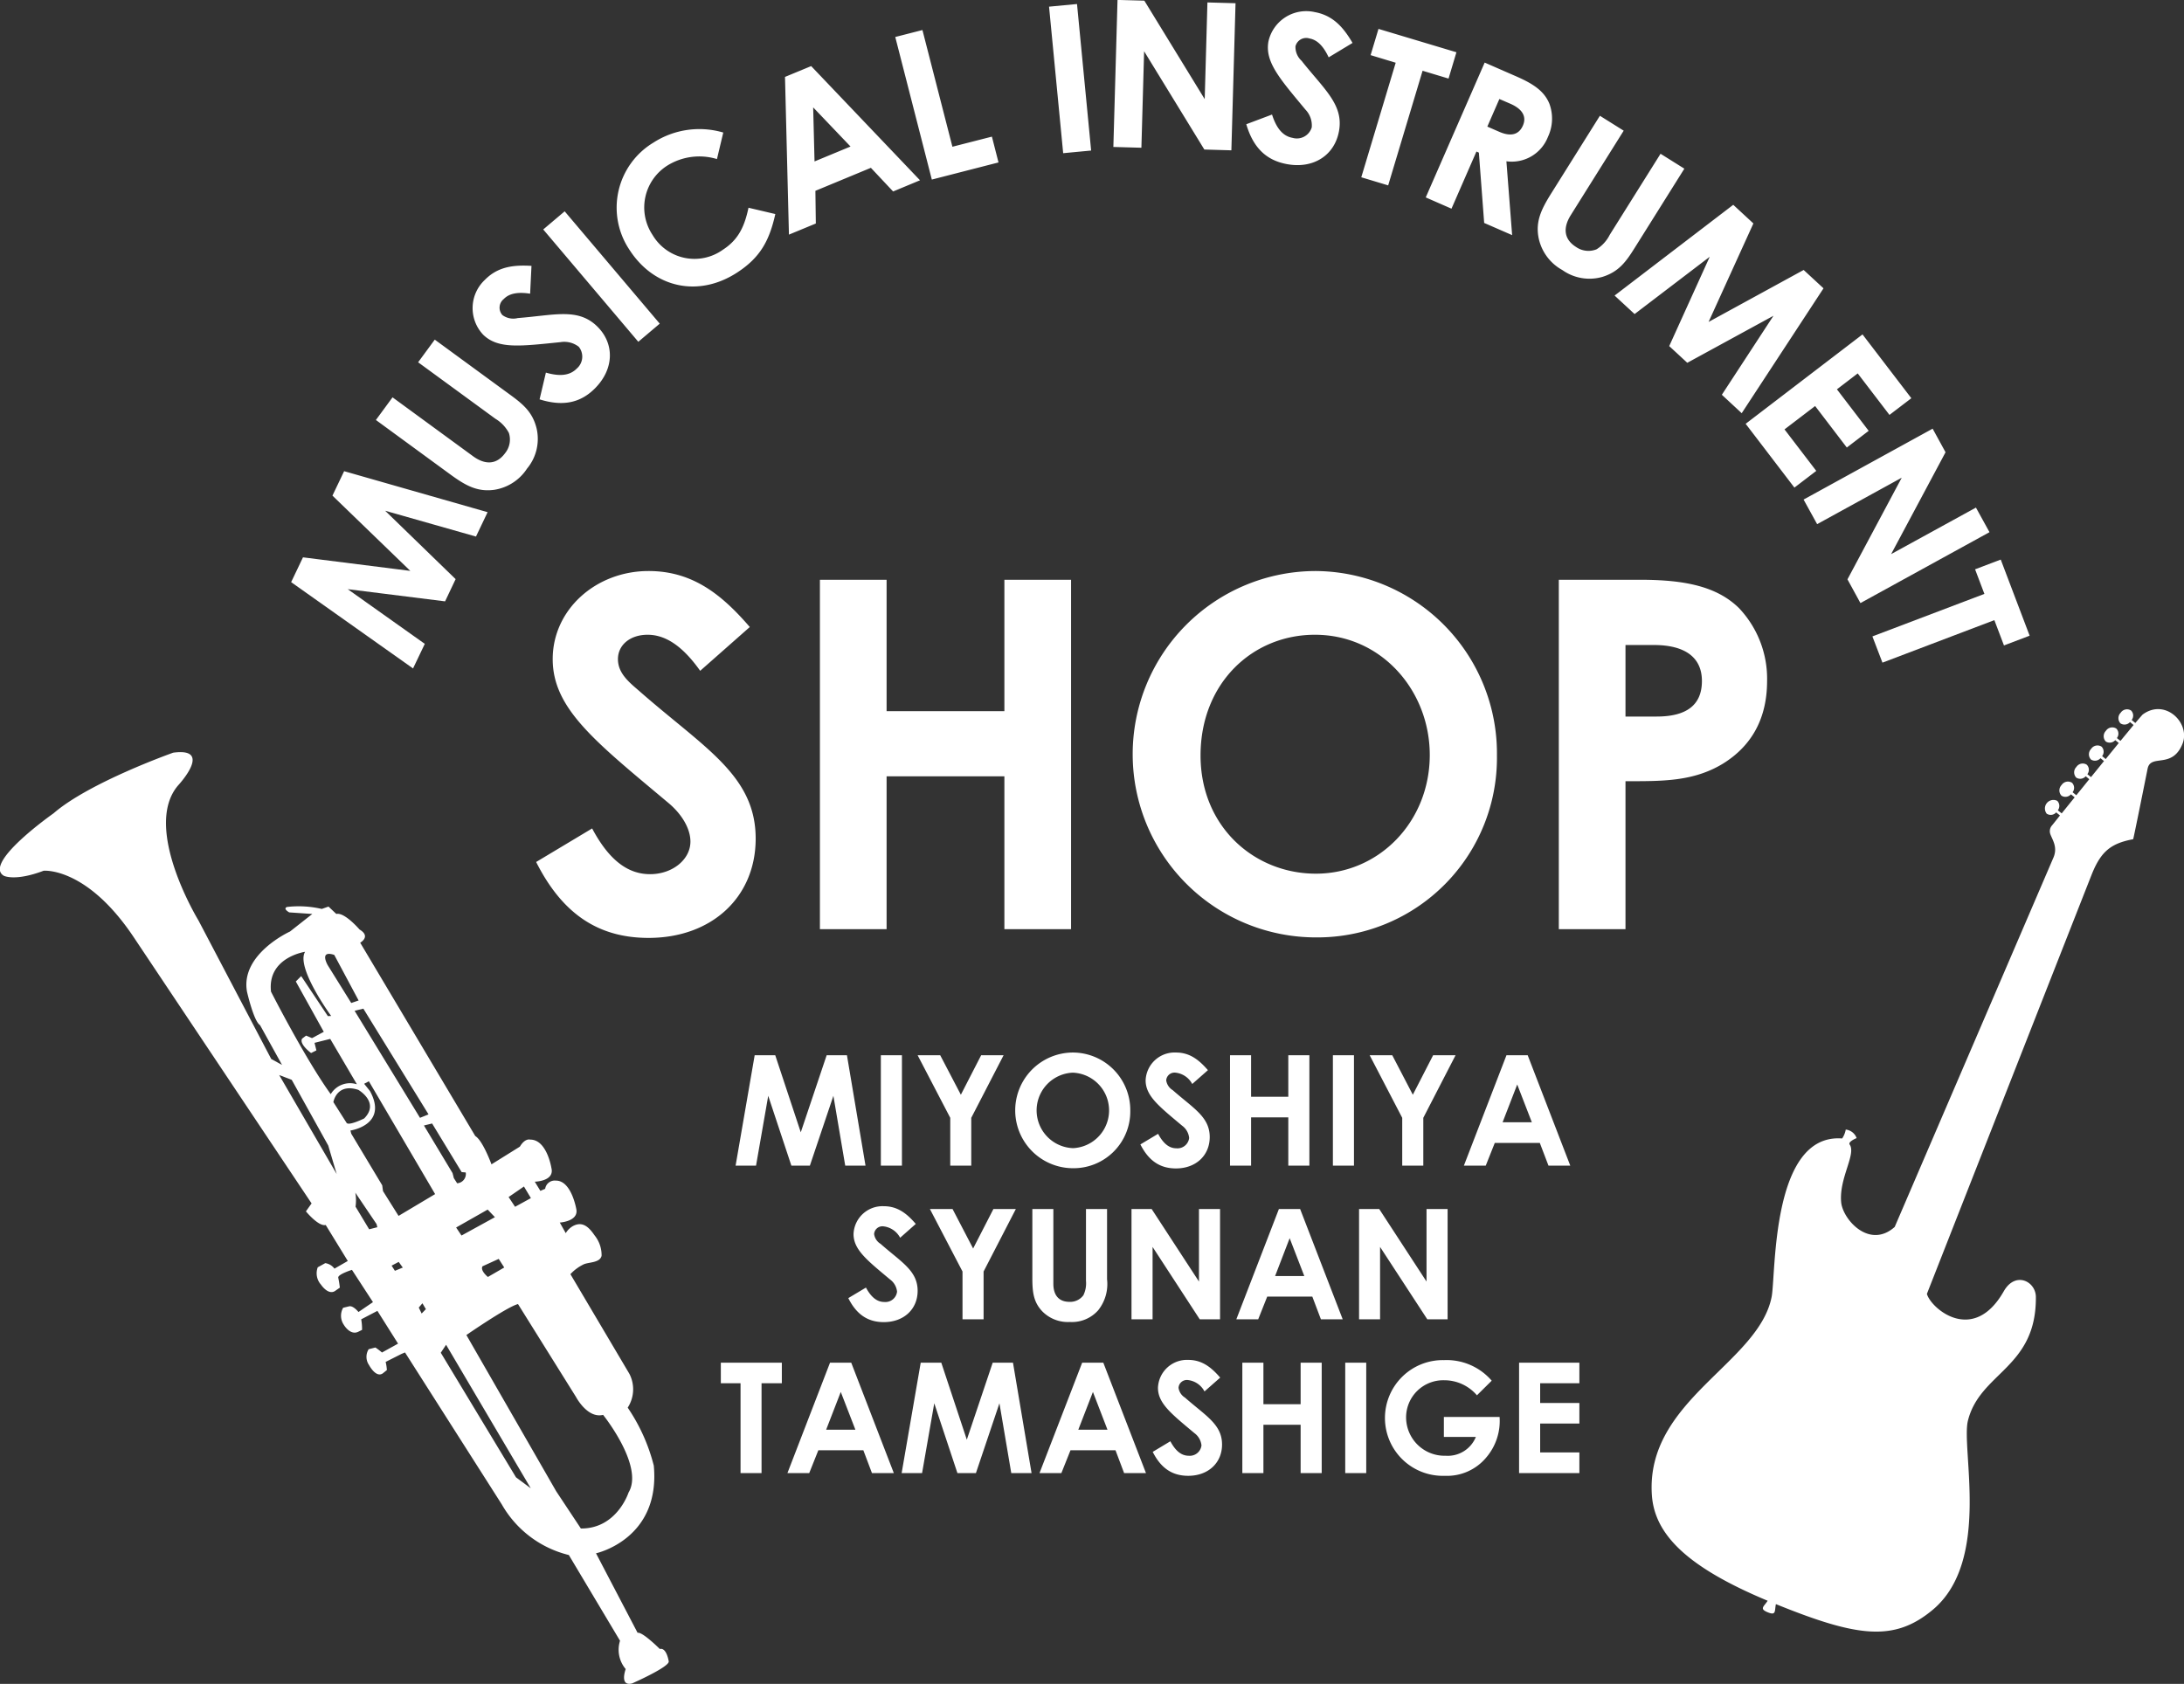
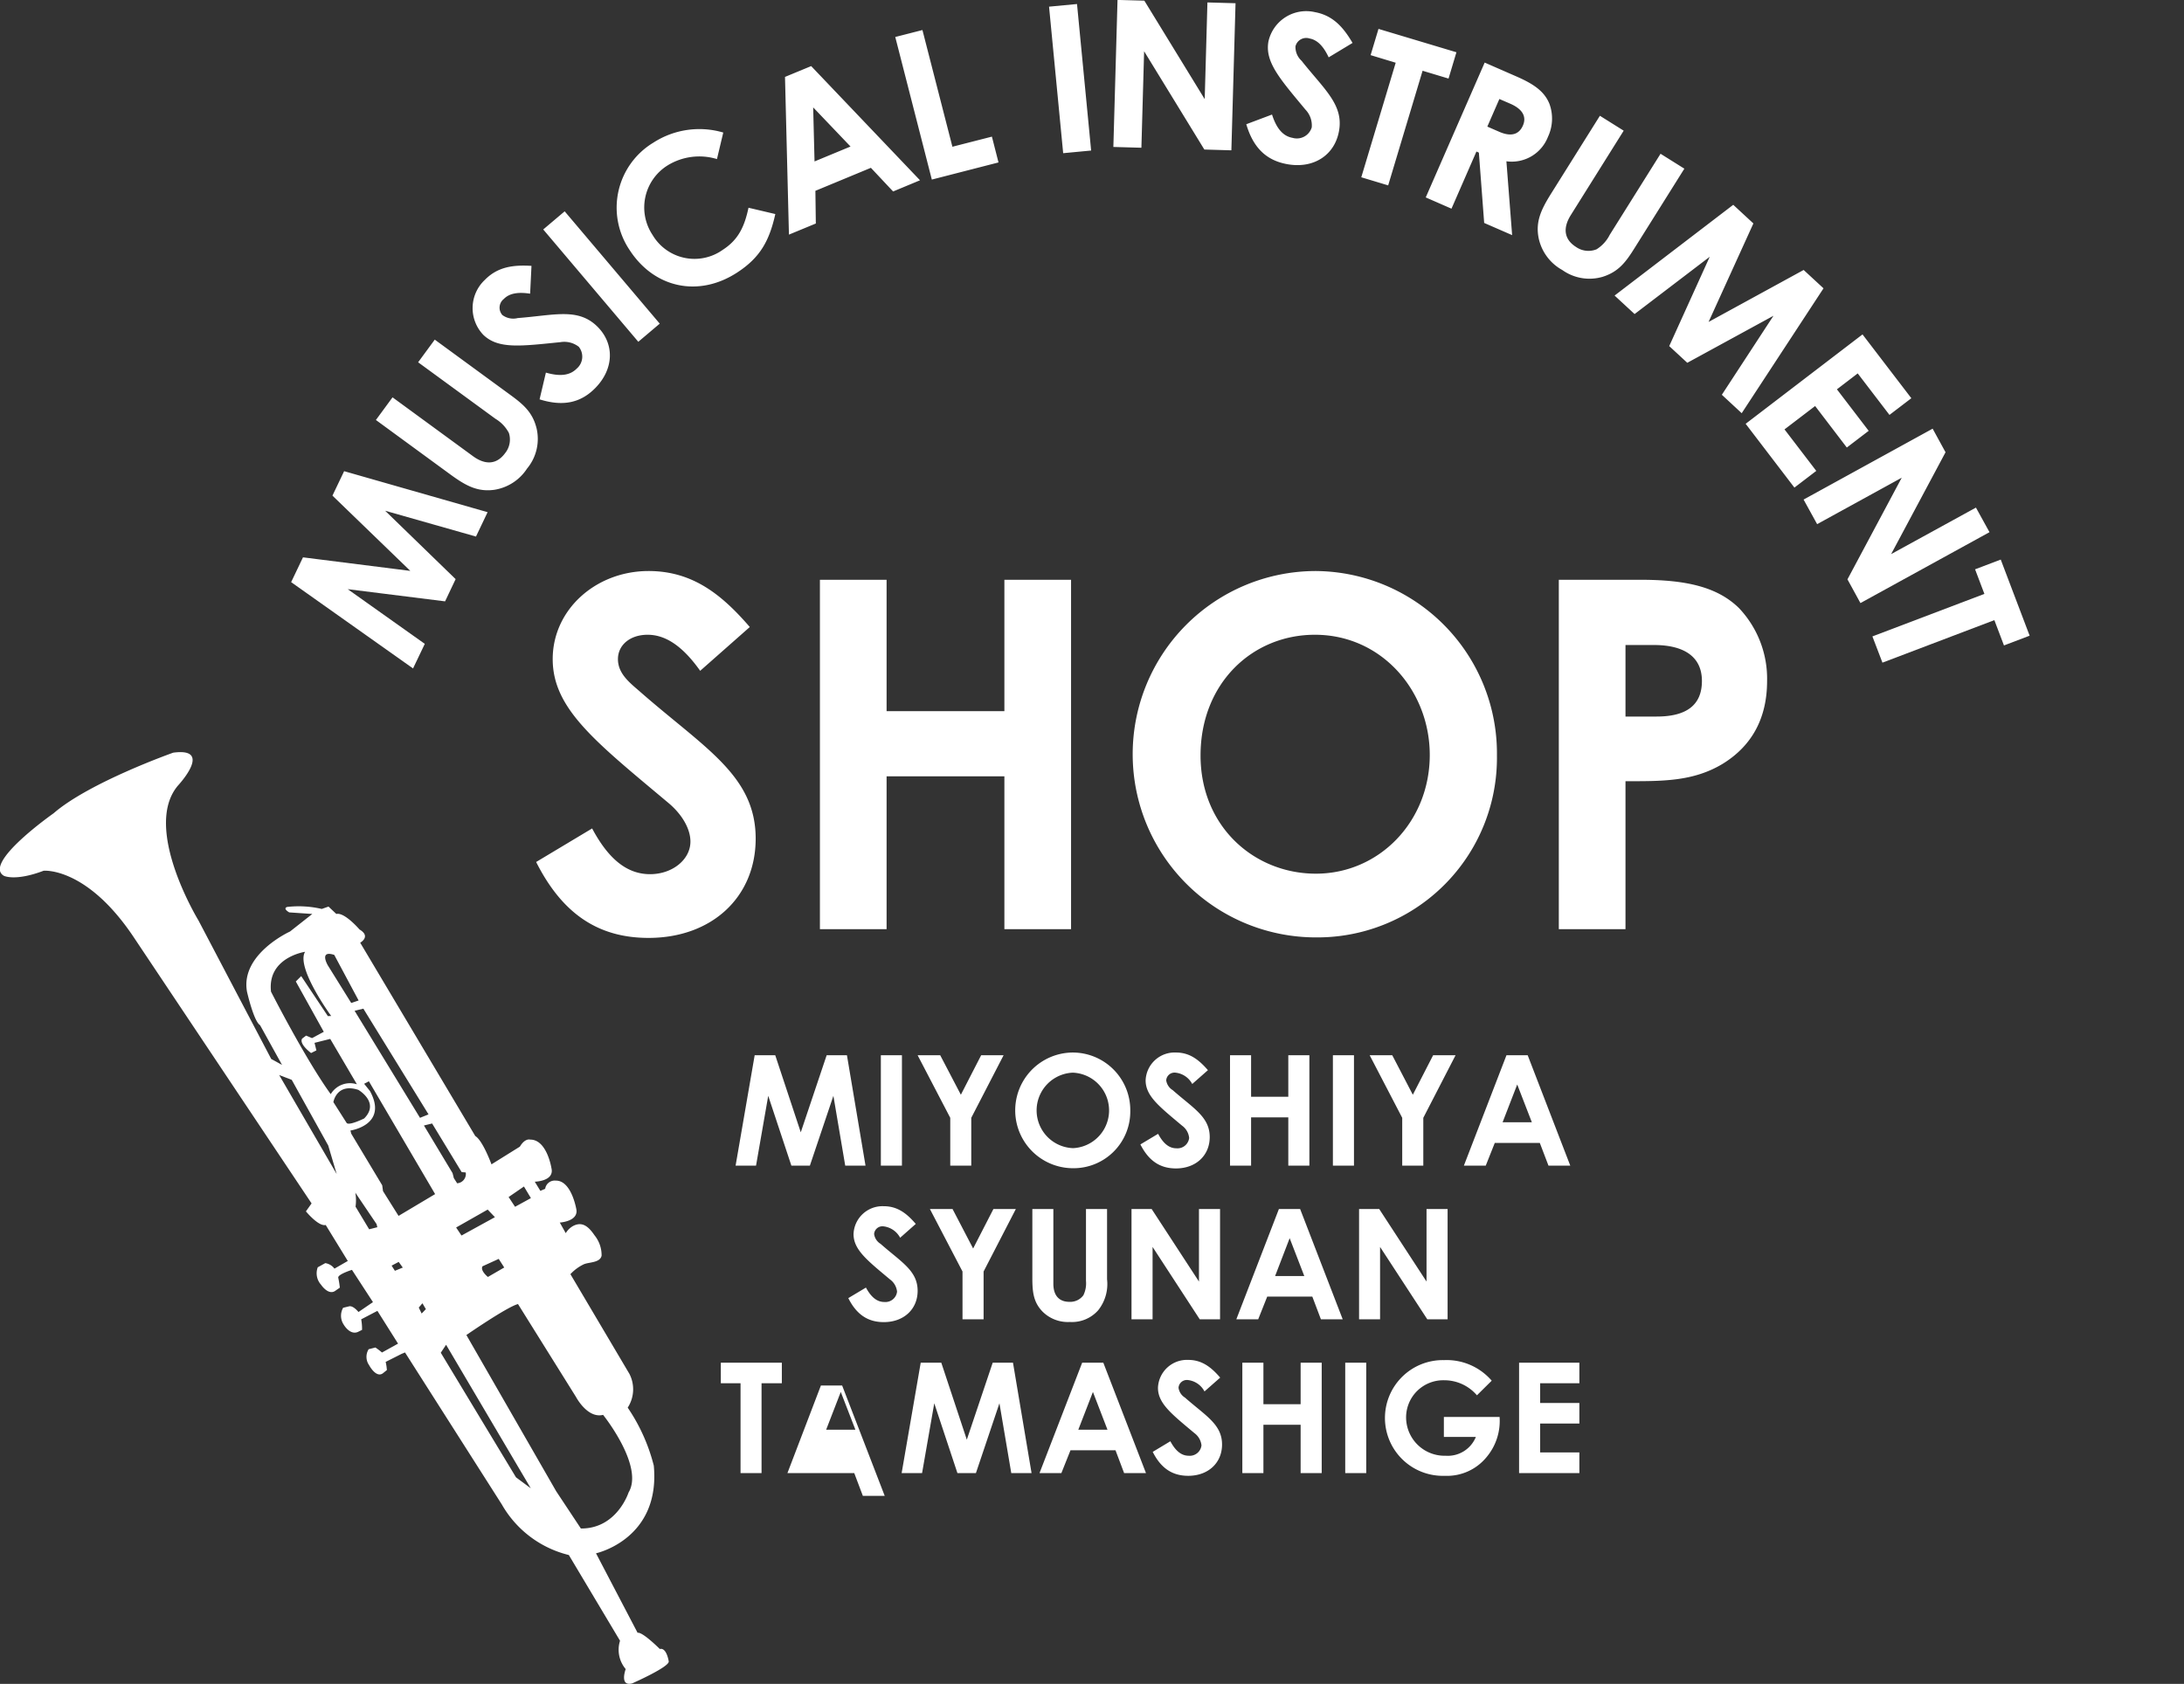
<svg xmlns="http://www.w3.org/2000/svg" id="shop.svg" width="304.62" height="234.91" viewBox="0 0 304.62 234.91">
  <rect x="0" y="0" width="304.62" height="234.91" fill="#333333" stroke="none" />
  <defs>
    <style>
      .cls-1 {
        fill: #fff;
        fill-rule: evenodd;
      }
    </style>
  </defs>
-   <path id="ギター" class="cls-1" d="M1490.32,5150.13c-0.08.06-.47,0.52-1.05,1.2l-0.51-.42a1,1,0,0,0-.08-1.32,1.052,1.052,0,0,0-1.45.31,1.062,1.062,0,0,0-.02,1.49,1.022,1.022,0,0,0,1.32-.19l0.5,0.41c-0.5.61-1.13,1.37-1.83,2.22l-0.5-.4a1,1,0,0,0-.08-1.32,1.052,1.052,0,0,0-1.45.31,1.072,1.072,0,0,0-.02,1.49,1.022,1.022,0,0,0,1.32-.19l0.49,0.4c-0.57.71-1.19,1.46-1.82,2.24l-0.5-.41a1,1,0,0,0-.08-1.32,1.052,1.052,0,0,0-1.45.31,1.072,1.072,0,0,0-.02,1.49,1.022,1.022,0,0,0,1.32-.19l0.49,0.4c-0.6.75-1.21,1.5-1.81,2.24l-0.51-.41a1,1,0,0,0-.08-1.32,1.053,1.053,0,0,0-1.45.31,1.072,1.072,0,0,0-.02,1.49,1.022,1.022,0,0,0,1.32-.19l0.5,0.41c-0.63.78-1.23,1.53-1.81,2.24l-0.52-.42a1,1,0,0,0-.08-1.32,1.053,1.053,0,0,0-1.45.31,1.072,1.072,0,0,0-.02,1.49,1.022,1.022,0,0,0,1.32-.19l0.52,0.42c-0.69.85-1.3,1.61-1.81,2.24l-0.54-.43a1,1,0,0,0-.08-1.32,1.188,1.188,0,0,0-1.47,1.79,1.008,1.008,0,0,0,1.32-.18l0.53,0.43c-0.65.82-1.09,1.37-1.17,1.46a1.216,1.216,0,0,0-.17,1.15c0.27,0.77,1.04,1.78.45,3.22-0.1.25-22.16,51.57-22.16,51.57-3.53,3.15-7.25-1.04-7.47-3.46-0.3-3.36,2.12-6.69,1.19-8.03-0.25-.35.7-0.8,0.97-0.9a1.818,1.818,0,0,0-1.52-1.19,3.2,3.2,0,0,1-.5,1.24c-9.95-.75-9.22,19.01-9.84,22.12-1.86,9.29-17.59,14.42-16.7,27.62,0.37,5.51,4.92,10.06,16.15,14.75-0.54.83-1.19,1.12,0.01,1.61s0.94-.17,1.14-1.14c11.38,4.61,16.5,5.3,21.9.77,8.11-6.81,3.92-22.43,4.88-26.35,1.68-6.78,9.56-7.32,9.48-17.28-0.02-2.17-2.86-3.63-4.48-.78-4.27,7.5-10.18,2.36-10.72.36,0,0,22.7-57.8,23.06-58.69,1.28-3.11,2.68-4.16,5.71-4.74,0.15-.52,1.85-9.03,2.01-9.82,0.43-2.15,3.4.09,4.86-3.46C1497.02,5151.37,1493.47,5147.84,1490.32,5150.13Z" transform="translate(-1191.44 -5050.47)" />
  <path id="トランペット" class="cls-1" d="M1198.91,5163.93s-9.9,6.94-6.94,8.71c0,0,1.54.82,5.56-.7,0,0,5.96-.57,12.52,9.21l24.85,37.2-0.79,1.11s1.76,2.15,2.76,1.9l3.08,5.02-1.86,1.07a1.966,1.966,0,0,0-1.28-.77l-1.05.58a2.372,2.372,0,0,0,.44,2.41c0.4,0.57,1.2,1.38,1.95.91l0.69-.48a13.651,13.651,0,0,0-.22-1.38c-0.11-.47,1.91-1.1,1.91-1.1l2.93,4.5-2.02,1.38s-0.74-.94-1.32-0.79l-0.82.2a2.234,2.234,0,0,0,.08,2.35s0.9,1.58,2.06.98l0.5-.25a7.777,7.777,0,0,0-.12-1.47l2.26-1.18,2.88,4.57-2.24,1.24a9.622,9.622,0,0,0-.92-0.7l-0.94.24a2.01,2.01,0,0,0,.06,2.22s0.95,1.82,1.91,1.15l0.57-.46a6.435,6.435,0,0,0-.17-1.14l2.22-1.12,0.48-.2,13.5,21.2a14.807,14.807,0,0,0,9.35,7.06l7.14,11.96a4.176,4.176,0,0,0,.79,3.95s-0.91,2.46.9,2c0,0,5.29-2.33,5.1-3.09,0,0-.29-1.95-1.24-1.71,0,0-2.43-2.43-3.1-2.26l-5.8-11.09s9.02-1.95,8.06-12.23a25.431,25.431,0,0,0-3.64-8.09,4.7,4.7,0,0,0,.24-4.71l-8.23-13.91a6.178,6.178,0,0,1,1.87-1.38c0.7-.31,2.27-0.19,2.48-1.2a4.412,4.412,0,0,0-.97-2.82c-0.74-1.08-1.63-2.04-2.99-1.33a2.726,2.726,0,0,0-1.04,1.01l-0.83-1.48s2.55-.15,2.32-1.78c0,0-.66-4.11-2.89-4.07a1.341,1.341,0,0,0-1.47,1.14l-0.67.29-0.78-1.28s2.79-.05,2.32-1.91c0,0-.63-3.99-2.96-3.96,0,0-.7-0.25-1.44.98l-3.96,2.47s-1.21-3.33-2.26-3.95l-16.05-26.97s1.56-.86-0.09-1.84c0,0-2.1-2.45-3.24-2.17l-1.09-1.03-0.94.33a14.212,14.212,0,0,0-4.82-.28s-0.7.17,0.28,0.76l3.22,0.22-3.11,2.45s-6.94,3.14-6,8.39c0,0,.94,4.14,1.82,4.67l3.07,5.55-1.51-.83-10.15-19.33s-7.88-12.91-2.85-18.82c0,0,5-5.35-.67-4.58C1215.6,5155.47,1203.88,5159.61,1198.91,5163.93Zm64.5,92.63-10.49-17.38,0.74-1.11,11.81,20.02Zm8.37-11.21s1.59,3.04,3.78,2.5c0,0,5.75,7.16,3.55,10.83,0,0-1.62,5.06-6.65,5.02l-3.44-5.19-12.53-21.8s5.71-3.95,7.2-4.32Zm-20.94-12.25-0.59.61-0.4-.83,0.51-.6Zm10.93-5.81-2.28,1.32s-1.11-.89-0.75-1.49l2.26-1.03Zm-14.15.01-1.1.45-0.46-.72,0.99-.52Zm-17.24-26.86,1.75,0.67,5.09,9.16,1.18,3.98Zm11.04,2.07s3.04,1.75.81,3.99c0,0-2.16,1.07-2.45.61l-1.84-2.89S1238.38,5201.51,1241.42,5202.51Zm1.51,19.45-1.9-3.16a6.165,6.165,0,0,0-.03-1.95l2.96,4.38,0.11,0.44Zm12.88,0.87-0.75-1.12,4.4-2.5,1.01,1.06Zm9.68-5.22-2.21,1.21-0.9-1.36,2.14-1.47Zm-13.36-.56-5.1,3.04-2.17-3.46-0.11-.81-4.32-7.2-0.11-.44s5.31-.76,2.72-5.51l-0.81-1.01,0.66-.35Zm-0.42-9.85,4.12,6.78,0.57,0.05a1.3,1.3,0,0,1-1.2,1.51l-0.46-.72-0.18-.7-3.99-6.64Zm-9.59-16.02,9.09,14.75-1.19.48-9.12-14.93Zm-4.06-7.5,3.4,6.36-1.03.35-3.26-5.24S1235.88,5182.97,1238.06,5183.68Zm-8.82,5.13c-0.54-4.79,4.75-5.56,4.75-5.56-1.31,2.19,3.64,8.95,3.64,8.95l-0.46.02-3.72-5.58-0.75.75,3.9,7.02-1.64.88-0.83-.35-0.55.42c-0.46.76,1.25,2.01,1.25,2.01l0.74-.37-0.26-1.05,0.79-.2,1.4-.35,3.72,6.33a3.131,3.131,0,0,0-3.65,1.38C1234.03,5198.22,1229.24,5188.81,1229.24,5188.81Z" transform="translate(-1191.44 -5050.47)" />
  <g id="eng">
-     <path id="MIYOSHIYA_SYUNAN_TAMASHIGE" data-name="MIYOSHIYA SYUNAN TAMASHIGE" class="cls-1" d="M1294.04,5213.08h2.85l1.7-9.74,3.23,9.74h2.58l3.28-9.74,1.65,9.74h2.83l-2.59-15.4h-2.83l-3.61,10.75-3.56-10.75h-2.87Zm20.26,0h2.94v-15.4h-2.94v15.4Zm9.68-6.67v6.67h2.93v-6.67l4.51-8.73h-3.13l-2.83,5.51-2.88-5.51h-3.15Zm17.11-9.11a8.07,8.07,0,0,0,.04,16.14,7.912,7.912,0,0,0,7.96-8.02A8.036,8.036,0,0,0,1341.09,5197.3Zm-0.02,2.81a5.27,5.27,0,0,1,.04,10.53A5.269,5.269,0,0,1,1341.07,5200.11Zm9.43,10.01c1.14,2.25,2.7,3.35,4.96,3.35,2.78,0,4.71-1.81,4.71-4.38,0-2.81-2.29-4.01-5.16-6.54a1.926,1.926,0,0,1-.91-1.37,1.162,1.162,0,0,1,1.31-1.07,3,3,0,0,1,2.32,1.58l2.19-1.93c-1.23-1.41-2.51-2.46-4.46-2.46a4.046,4.046,0,0,0-4.23,3.88c0,2.19,1.89,3.64,5.08,6.32a2.4,2.4,0,0,1,.99,1.72,1.637,1.637,0,0,1-1.78,1.44c-1.03,0-1.84-.69-2.55-2.02Zm12.5,2.96h2.94v-6.73h5.19v6.73h2.94v-15.4h-2.94v5.79h-5.19v-5.79H1363v15.4Zm14.35,0h2.94v-15.4h-2.94v15.4Zm9.67-6.67v6.67h2.94v-6.67l4.5-8.73h-3.13l-2.83,5.51-2.87-5.51h-3.15Zm8.6,6.67h3.05l1.26-3.17h6.28l1.21,3.17h3.04l-5.94-15.4h-2.96Zm9.48-6.05h-4.08l2.04-5.27Zm-95.34,24.53c1.13,2.26,2.7,3.35,4.95,3.35,2.79,0,4.72-1.8,4.72-4.37,0-2.81-2.29-4.01-5.17-6.55a1.894,1.894,0,0,1-.9-1.37,1.162,1.162,0,0,1,1.31-1.07,3.019,3.019,0,0,1,2.32,1.59l2.18-1.93c-1.22-1.42-2.51-2.47-4.46-2.47a4.043,4.043,0,0,0-4.22,3.88c0,2.19,1.88,3.65,5.08,6.33a2.419,2.419,0,0,1,.99,1.71,1.636,1.636,0,0,1-1.78,1.44c-1.03,0-1.85-.69-2.56-2.01Zm15.93-3.71v6.67h2.94v-6.67l4.5-8.72H1330l-2.83,5.51-2.87-5.51h-3.16Zm9.74,0.91c0,1.99.17,3.38,1.41,4.67a5,5,0,0,0,3.82,1.46,4.876,4.876,0,0,0,3.95-1.63,5.864,5.864,0,0,0,1.24-4.33v-9.8h-2.94v10.01a3.818,3.818,0,0,1-.36,2.02,2.278,2.278,0,0,1-1.95.92c-1.42,0-2.24-.86-2.24-2.53v-10.42h-2.93v9.63Zm13.83,5.76h2.94v-10.1l6.58,10.1h2.83v-15.39h-2.94v10.12l-6.6-10.12h-2.81v15.39Zm14.62,0h3.05l1.26-3.17h6.29l1.2,3.17h3.04l-5.94-15.39h-2.96Zm9.48-6.04h-4.07l2.03-5.28Zm7.64,6.04h2.93v-10.1l6.59,10.1h2.83v-15.39h-2.94v10.12l-6.6-10.12H1381v15.39Zm-89.02,8.92h2.75v12.53h2.93v-12.53h2.83v-2.87h-8.51v2.87Zm9.29,12.53h3.04l1.27-3.18h6.28l1.2,3.18h3.05l-5.94-15.4h-2.96Zm9.48-6.05h-4.08l2.04-5.27Zm6.45,6.05h2.85l1.7-9.74,3.23,9.74h2.58l3.28-9.74,1.65,9.74h2.83l-2.59-15.4h-2.83l-3.61,10.74-3.56-10.74h-2.87Zm19.23,0h3.05l1.27-3.18h6.28l1.2,3.18h3.05l-5.95-15.4h-2.95Zm9.48-6.05h-4.07l2.04-5.27Zm6.31,3.09c1.13,2.25,2.7,3.34,4.95,3.34,2.79,0,4.72-1.8,4.72-4.37,0-2.81-2.3-4.01-5.17-6.54a1.913,1.913,0,0,1-.9-1.37,1.163,1.163,0,0,1,1.31-1.08,2.99,2.99,0,0,1,2.31,1.59l2.19-1.93c-1.22-1.41-2.51-2.47-4.46-2.47a4.051,4.051,0,0,0-4.22,3.89c0,2.18,1.88,3.64,5.08,6.32a2.437,2.437,0,0,1,.99,1.72,1.643,1.643,0,0,1-1.78,1.44c-1.03,0-1.85-.69-2.56-2.02Zm12.5,2.96h2.94v-6.74h5.19v6.74h2.94v-15.4h-2.94v5.79h-5.19v-5.79h-2.94v15.4Zm14.35,0H1382v-15.4h-2.93v15.4Zm13.76-7.83v2.79h4.46a4.227,4.227,0,0,1-4.22,2.62,5.362,5.362,0,0,1-5.51-5.32,5.182,5.182,0,0,1,5.32-5.21,5.986,5.986,0,0,1,4.56,2.1l2.06-2.04a8.3,8.3,0,0,0-6.64-2.87,8.073,8.073,0,1,0,.08,16.14,7.119,7.119,0,0,0,5.81-2.57,7.843,7.843,0,0,0,1.85-5.64h-7.77Zm10.49,7.83h8.41v-2.88h-5.47v-4.03h5.47v-2.87h-5.47v-2.75h5.47v-2.87h-8.41v15.4Z" transform="translate(-1191.44 -5050.47)" />
+     <path id="MIYOSHIYA_SYUNAN_TAMASHIGE" data-name="MIYOSHIYA SYUNAN TAMASHIGE" class="cls-1" d="M1294.04,5213.08h2.85l1.7-9.74,3.23,9.74h2.58l3.28-9.74,1.65,9.74h2.83l-2.59-15.4h-2.83l-3.61,10.75-3.56-10.75h-2.87Zm20.26,0h2.94v-15.4h-2.94v15.4Zm9.68-6.67v6.67h2.93v-6.67l4.51-8.73h-3.13l-2.83,5.51-2.88-5.51h-3.15Zm17.11-9.11a8.07,8.07,0,0,0,.04,16.14,7.912,7.912,0,0,0,7.96-8.02A8.036,8.036,0,0,0,1341.09,5197.3Zm-0.02,2.81a5.27,5.27,0,0,1,.04,10.53A5.269,5.269,0,0,1,1341.07,5200.11Zm9.43,10.01c1.14,2.25,2.7,3.35,4.96,3.35,2.78,0,4.71-1.81,4.71-4.38,0-2.81-2.29-4.01-5.16-6.54a1.926,1.926,0,0,1-.91-1.37,1.162,1.162,0,0,1,1.31-1.07,3,3,0,0,1,2.32,1.58l2.19-1.93c-1.23-1.41-2.51-2.46-4.46-2.46a4.046,4.046,0,0,0-4.23,3.88c0,2.19,1.89,3.64,5.08,6.32a2.4,2.4,0,0,1,.99,1.72,1.637,1.637,0,0,1-1.78,1.44c-1.03,0-1.84-.69-2.55-2.02Zm12.5,2.96h2.94v-6.73h5.19v6.73h2.94v-15.4h-2.94v5.79h-5.19v-5.79H1363v15.4Zm14.35,0h2.94v-15.4h-2.94v15.4Zm9.67-6.67v6.67h2.94v-6.67l4.5-8.73h-3.13l-2.83,5.51-2.87-5.51h-3.15Zm8.6,6.67h3.05l1.26-3.17h6.28l1.21,3.17h3.04l-5.94-15.4h-2.96Zm9.48-6.05h-4.08l2.04-5.27Zm-95.34,24.53c1.13,2.26,2.7,3.35,4.95,3.35,2.79,0,4.72-1.8,4.72-4.37,0-2.81-2.29-4.01-5.17-6.55a1.894,1.894,0,0,1-.9-1.37,1.162,1.162,0,0,1,1.31-1.07,3.019,3.019,0,0,1,2.32,1.59l2.18-1.93c-1.22-1.42-2.51-2.47-4.46-2.47a4.043,4.043,0,0,0-4.22,3.88c0,2.19,1.88,3.65,5.08,6.33a2.419,2.419,0,0,1,.99,1.71,1.636,1.636,0,0,1-1.78,1.44c-1.03,0-1.85-.69-2.56-2.01Zm15.93-3.71v6.67h2.94v-6.67l4.5-8.72H1330l-2.83,5.51-2.87-5.51h-3.16Zm9.74,0.91c0,1.99.17,3.38,1.41,4.67a5,5,0,0,0,3.82,1.46,4.876,4.876,0,0,0,3.95-1.63,5.864,5.864,0,0,0,1.24-4.33v-9.8h-2.94v10.01a3.818,3.818,0,0,1-.36,2.02,2.278,2.278,0,0,1-1.95.92c-1.42,0-2.24-.86-2.24-2.53v-10.42h-2.93v9.63Zm13.83,5.76h2.94v-10.1l6.58,10.1h2.83v-15.39h-2.94v10.12l-6.6-10.12h-2.81v15.39Zm14.62,0h3.05l1.26-3.17h6.29l1.2,3.17h3.04l-5.94-15.39h-2.96Zm9.48-6.04h-4.07l2.03-5.28Zm7.64,6.04h2.93v-10.1l6.59,10.1h2.83v-15.39h-2.94v10.12l-6.6-10.12H1381v15.39Zm-89.02,8.92h2.75v12.53h2.93v-12.53h2.83v-2.87h-8.51v2.87Zm9.29,12.53h3.04h6.28l1.2,3.18h3.05l-5.94-15.4h-2.96Zm9.48-6.05h-4.08l2.04-5.27Zm6.45,6.05h2.85l1.7-9.74,3.23,9.74h2.58l3.28-9.74,1.65,9.74h2.83l-2.59-15.4h-2.83l-3.61,10.74-3.56-10.74h-2.87Zm19.23,0h3.05l1.27-3.18h6.28l1.2,3.18h3.05l-5.95-15.4h-2.95Zm9.48-6.05h-4.07l2.04-5.27Zm6.31,3.09c1.13,2.25,2.7,3.34,4.95,3.34,2.79,0,4.72-1.8,4.72-4.37,0-2.81-2.3-4.01-5.17-6.54a1.913,1.913,0,0,1-.9-1.37,1.163,1.163,0,0,1,1.31-1.08,2.99,2.99,0,0,1,2.31,1.59l2.19-1.93c-1.22-1.41-2.51-2.47-4.46-2.47a4.051,4.051,0,0,0-4.22,3.89c0,2.18,1.88,3.64,5.08,6.32a2.437,2.437,0,0,1,.99,1.72,1.643,1.643,0,0,1-1.78,1.44c-1.03,0-1.85-.69-2.56-2.02Zm12.5,2.96h2.94v-6.74h5.19v6.74h2.94v-15.4h-2.94v5.79h-5.19v-5.79h-2.94v15.4Zm14.35,0H1382v-15.4h-2.93v15.4Zm13.76-7.83v2.79h4.46a4.227,4.227,0,0,1-4.22,2.62,5.362,5.362,0,0,1-5.51-5.32,5.182,5.182,0,0,1,5.32-5.21,5.986,5.986,0,0,1,4.56,2.1l2.06-2.04a8.3,8.3,0,0,0-6.64-2.87,8.073,8.073,0,1,0,.08,16.14,7.119,7.119,0,0,0,5.81-2.57,7.843,7.843,0,0,0,1.85-5.64h-7.77Zm10.49,7.83h8.41v-2.88h-5.47v-4.03h5.47v-2.87h-5.47v-2.75h5.47v-2.87h-8.41v15.4Z" transform="translate(-1191.44 -5050.47)" />
    <path id="SHOP" class="cls-1" d="M1266.22,5170.72c3.6,7.13,8.56,10.59,15.68,10.59,8.83,0,14.94-5.7,14.94-13.85,0-8.89-7.27-12.69-16.36-20.7-1.43-1.22-2.85-2.44-2.85-4.34,0-1.97,1.69-3.4,4.14-3.4,2.64,0,5.02,1.77,7.33,5.03l6.92-6.11c-3.87-4.48-7.94-7.81-14.12-7.81-7.33,0-13.37,5.36-13.37,12.29s5.98,11.54,16.09,20.02c1.97,1.63,3.12,3.67,3.12,5.43,0,2.51-2.51,4.55-5.63,4.55-3.26,0-5.84-2.17-8.08-6.38Zm39.58,9.37h9.3v-21.32h16.43v21.32h9.3v-48.74h-9.3v18.33H1315.1v-18.33h-9.3v48.74Zm69.11-49.96a25.555,25.555,0,0,0,.14,51.11,25.043,25.043,0,0,0,25.18-25.38A25.451,25.451,0,0,0,1374.91,5130.13Zm-0.07,8.89c9.3,0,16.02,7.81,16.02,16.77,0,9.3-7.06,16.56-15.88,16.56-8.62,0-16.09-6.58-16.09-16.49C1358.89,5145.81,1366.09,5139.02,1374.84,5139.02Zm34.02,41.07h9.3v-20.64c5.09,0,9.44.07,13.58-2.44,4.07-2.51,6.17-6.38,6.17-11.54a14.324,14.324,0,0,0-3.93-10.18c-3.06-2.99-7.47-3.94-13.78-3.94h-11.34v48.74Zm9.3-39.64h3.94c4.41,0,6.72,1.76,6.72,5.02,0,3.33-2.11,4.96-6.31,4.96h-4.35v-9.98Z" transform="translate(-1191.44 -5050.47)" />
    <path id="MUSICAL_INSTRUMENT" data-name="MUSICAL INSTRUMENT" class="cls-1" d="M1249.05,5143.72l1.64-3.43-10.75-7.63,13.58,1.7,1.47-3.1-9.83-9.54,12.67,3.6,1.62-3.4-20.01-5.72-1.63,3.41,10.86,10.5-14.97-1.89-1.65,3.46Zm5.18-27.08c2.15,1.57,3.78,2.48,6.15,2.16a6.671,6.671,0,0,0,4.57-2.96,6.469,6.469,0,0,0,1.35-5.53c-0.54-2.31-1.86-3.42-3.68-4.75l-10.54-7.71-2.32,3.16,10.78,7.88a5.048,5.048,0,0,1,1.88,1.98,3.017,3.017,0,0,1-.54,2.83c-1.12,1.52-2.68,1.72-4.48.4l-11.21-8.2-2.32,3.16Zm12.47-10.46c3.21,1.01,5.71.54,7.8-1.61,2.6-2.67,2.67-6.19.22-8.58-2.69-2.61-5.97-1.54-11.06-1.15a2.551,2.551,0,0,1-2.15-.42,1.541,1.541,0,0,1,.2-2.24c0.77-.8,2-1,3.67-0.74l0.19-3.88c-2.49-.15-4.69.1-6.51,1.96a5.4,5.4,0,0,0-.22,7.65c2.09,2.03,5.24,1.59,10.77,1.03a3.286,3.286,0,0,1,2.56.65,2.189,2.189,0,0,1-.29,3.04c-0.96.98-2.37,1.12-4.3,0.56Zm13.77-8.03,2.99-2.53-13.26-15.67-2.99,2.53Zm15.37-18.7c-0.57,2.69-1.45,4.49-3.59,5.87a6.792,6.792,0,0,1-9.79-2.07,6.913,6.913,0,0,1,2.07-9.69,8.448,8.448,0,0,1,6.91-.9l0.88-3.7a11.811,11.811,0,0,0-9.75,1.41,10.584,10.584,0,0,0-3.32,14.97c3.43,5.3,9.6,6.66,14.99,3.16,3.24-2.1,4.51-4.46,5.34-8.17Zm5.64,3.75,3.75-1.55-0.06-4.56,7.74-3.21,3.1,3.3,3.75-1.56-15.18-15.93-3.65,1.51Zm8.59-12.29-5.02,2.08-0.19-7.54Zm11.34,4.61,9.3-2.39-0.92-3.6-5.51,1.41-4.18-16.28-3.79.97Zm18.32-3.68,3.9-.37-1.97-20.44-3.9.37Zm7-.87,3.91,0.11,0.38-13.46,8.4,13.71,3.77,0.11,0.58-20.52-3.92-.11-0.38,13.49-8.42-13.74-3.74-.1Zm18.54-3.17c0.95,3.23,2.75,5.04,5.7,5.57,3.66,0.67,6.62-1.23,7.23-4.61,0.67-3.68-2.05-5.81-5.22-9.81a2.6,2.6,0,0,1-.85-2.02,1.543,1.543,0,0,1,1.97-1.09c1.1,0.2,1.95,1.11,2.66,2.63l3.33-2.01c-1.26-2.15-2.7-3.83-5.26-4.3a5.4,5.4,0,0,0-6.47,4.09c-0.52,2.87,1.61,5.23,5.16,9.51a3.18,3.18,0,0,1,.88,2.48,2.168,2.168,0,0,1-2.68,1.46c-1.35-.24-2.25-1.34-2.86-3.25Zm17.34-9.64,3.5,1.06-4.8,15.98,3.75,1.13,4.8-15.99,3.62,1.09,1.1-3.67-10.87-3.26Zm7.69,19.85,3.59,1.57,3.48-7.97,0.34,0.15,0.74,9.81,3.9,1.7-0.8-10.3a5.418,5.418,0,0,0,5.8-3.42,5.974,5.974,0,0,0,.2-4.6c-0.72-1.78-2.27-2.8-4.66-3.84l-4.37-1.91Zm10.27-13.73,1.55,0.67c1.7,0.75,2.27,1.81,1.73,3.04-0.56,1.28-1.69,1.57-3.31.86l-1.65-.72Zm7.2,13.22c-1.41,2.26-2.2,3.95-1.7,6.29a6.635,6.635,0,0,0,3.28,4.35,6.52,6.52,0,0,0,5.61.95c2.26-.71,3.27-2.1,4.47-4.02l6.94-11.07-3.32-2.08-7.09,11.31a5.024,5.024,0,0,1-1.84,2.02,3.024,3.024,0,0,1-2.86-.33c-1.6-1.01-1.91-2.55-.73-4.44l7.38-11.78-3.32-2.08Zm8.87,14.2,2.79,2.58,10.48-7.99-5.65,12.46,2.52,2.33,12.02-6.56-7.2,11.02,2.77,2.57,11.41-17.42-2.77-2.56-13.26,7.25,6.25-13.74-2.81-2.6Zm18.28,17.89,6.8,8.9,3.05-2.33-4.43-5.79,4.27-3.26,4.42,5.79,3.05-2.33-4.43-5.79,2.9-2.22,4.43,5.79,3.05-2.33-6.81-8.9Zm8.08,10.57,1.89,3.43,11.8-6.48-7.57,14.18,1.81,3.31,18-9.89-1.89-3.43-11.83,6.49,7.59-14.21-1.8-3.29Zm23.92,9.73,1.3,3.43-15.62,5.93,1.4,3.66,15.61-5.93,1.34,3.53,3.58-1.36-4.03-10.62Z" transform="translate(-1191.44 -5050.47)" />
  </g>
</svg>